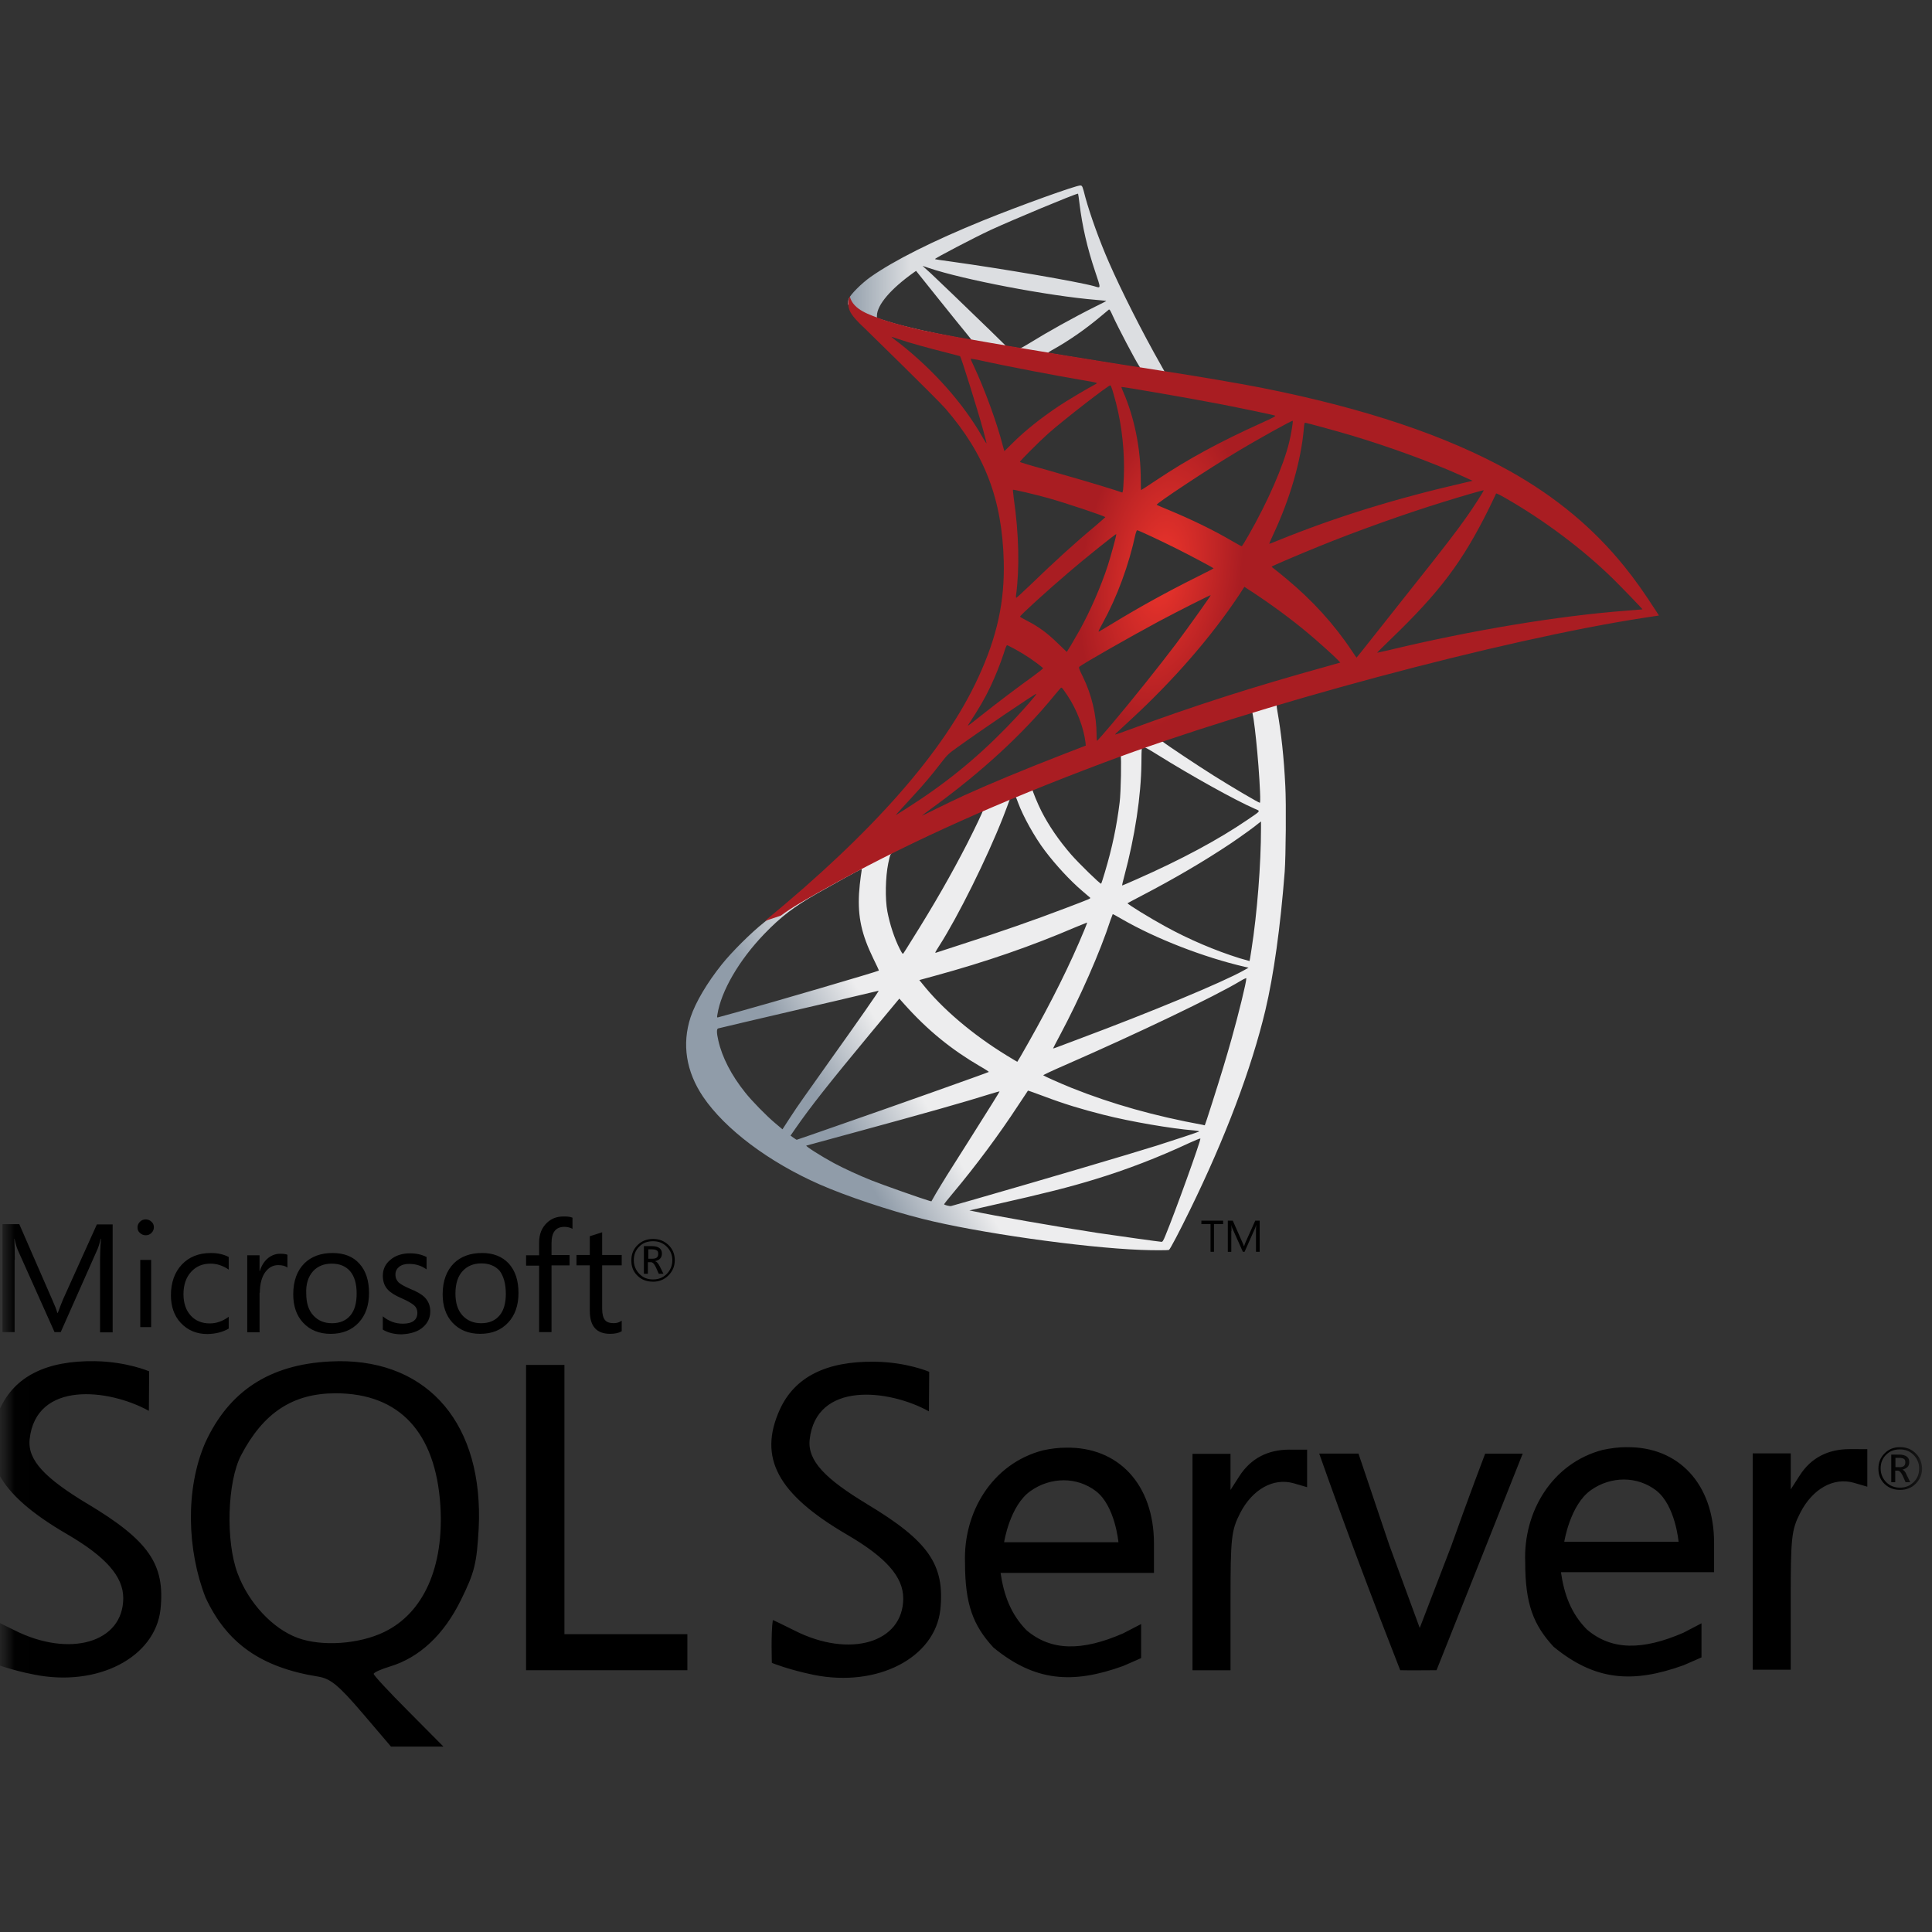
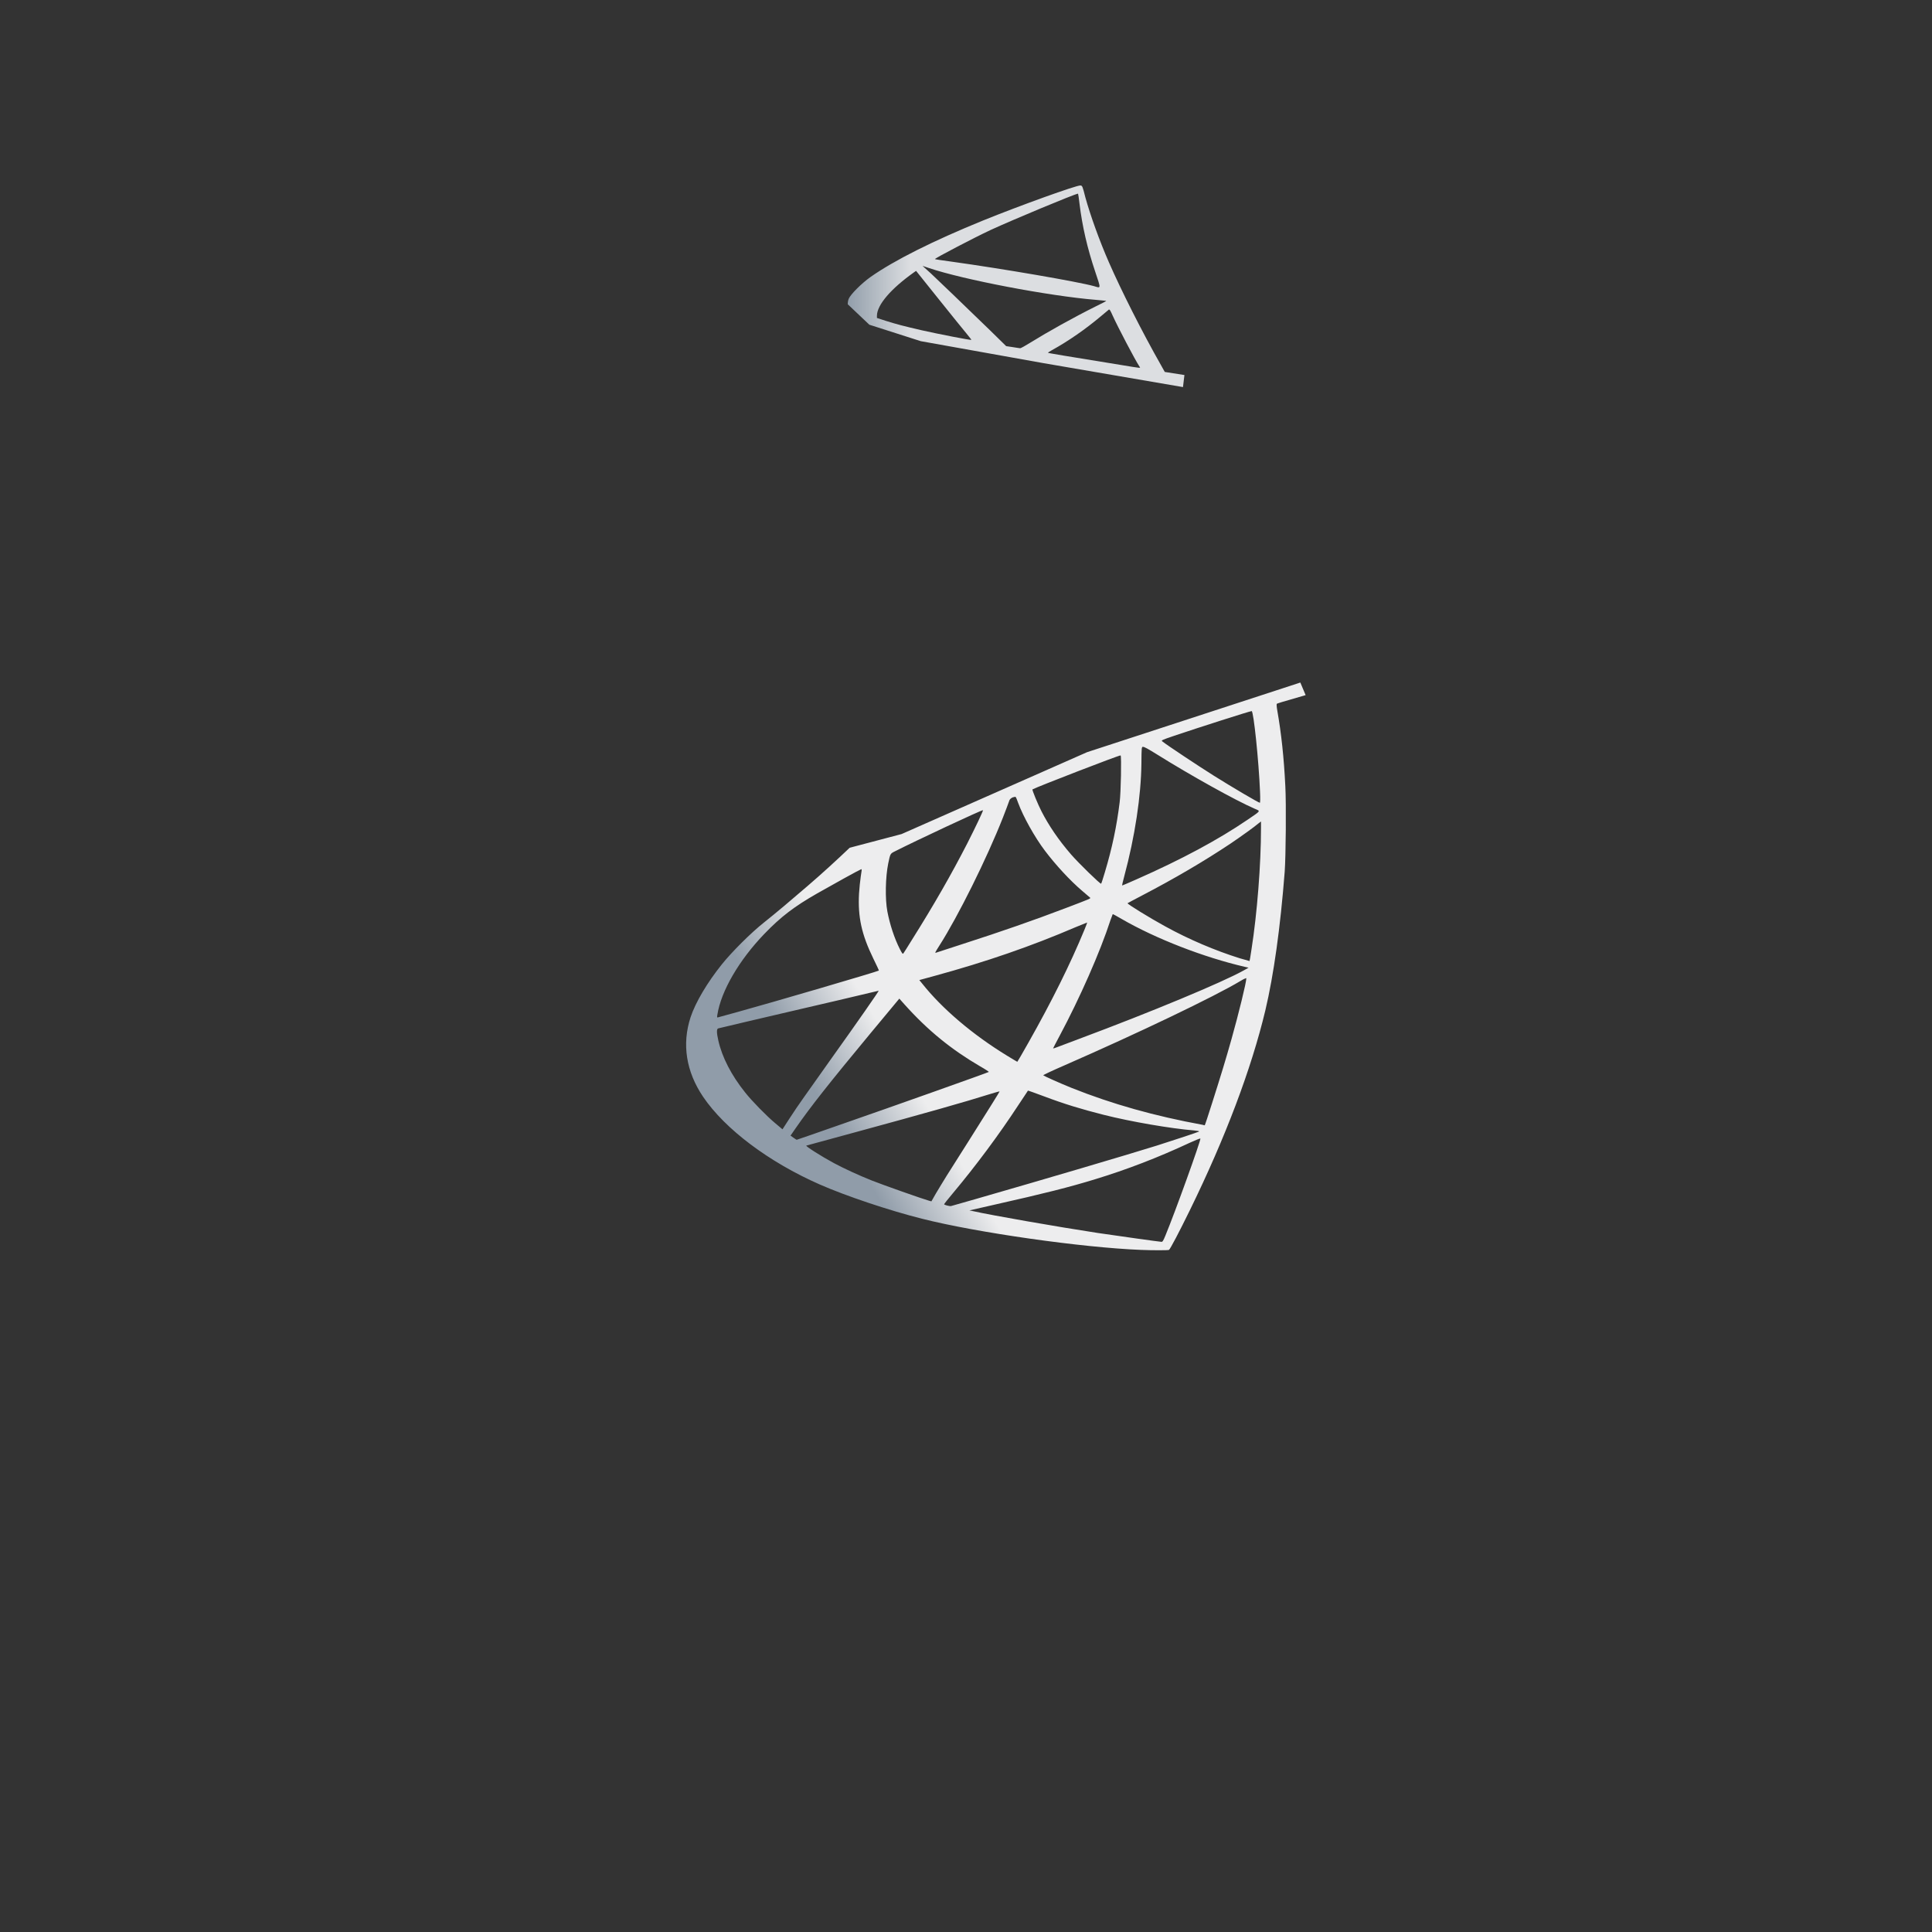
<svg xmlns="http://www.w3.org/2000/svg" width="68" height="68" viewBox="0 0 68 68" fill="none">
  <rect x="0" y="0" width="68" height="68" fill="#333333" stroke="none" />
  <mask id="mask0_1097_307" style="mask-type:luminance" maskUnits="userSpaceOnUse" x="0" y="0" width="68" height="68">
    <path d="M67.98 0.02H0.021V67.979H67.98V0.02Z" fill="white" />
  </mask>
  <g mask="url(#mask0_1097_307)">
    <mask id="mask1_1097_307" style="mask-type:luminance" maskUnits="userSpaceOnUse" x="-1" y="0" width="69" height="68">
      <path d="M67.652 0.02H-0.308V67.979H67.652V0.02Z" fill="white" />
    </mask>
    <g mask="url(#mask1_1097_307)">
      <path d="M45.767 24.023L38.262 26.474L31.733 29.356L29.906 29.838C29.441 30.281 28.953 30.729 28.425 31.183C27.847 31.682 27.308 32.136 26.894 32.465C26.434 32.828 25.754 33.508 25.408 33.94C24.891 34.586 24.483 35.273 24.307 35.8C23.995 36.753 24.148 37.718 24.75 38.608C25.521 39.743 27.058 40.9 28.851 41.689C29.764 42.091 31.302 42.608 32.459 42.897C34.382 43.385 38.103 43.912 40.151 43.992C40.565 44.009 41.121 44.009 41.144 43.992C41.189 43.963 41.507 43.356 41.876 42.602C43.135 40.032 44.043 37.621 44.536 35.562C44.831 34.314 45.064 32.652 45.217 30.683C45.257 30.133 45.273 28.29 45.239 27.666C45.188 26.644 45.098 25.816 44.956 25.005C44.933 24.886 44.928 24.778 44.939 24.772C44.962 24.755 45.03 24.733 45.954 24.466L45.767 24.023ZM44.054 25.028C44.122 25.028 44.304 26.769 44.349 27.87C44.36 28.102 44.355 28.255 44.343 28.255C44.298 28.255 43.385 27.717 42.732 27.308C42.165 26.951 41.087 26.236 40.917 26.1C40.86 26.06 40.866 26.054 41.331 25.896C42.12 25.629 43.992 25.028 44.054 25.028ZM40.231 26.287C40.282 26.287 40.412 26.361 40.724 26.554C41.893 27.285 43.481 28.17 44.162 28.465C44.372 28.556 44.394 28.522 43.912 28.851C42.88 29.555 41.592 30.247 40.015 30.944C39.737 31.069 39.504 31.166 39.499 31.166C39.487 31.166 39.521 31.024 39.567 30.854C39.947 29.441 40.162 28.012 40.174 26.866C40.179 26.298 40.179 26.298 40.231 26.281C40.219 26.287 40.225 26.287 40.231 26.287ZM39.442 26.588C39.476 26.622 39.453 27.892 39.408 28.238C39.306 29.067 39.147 29.838 38.886 30.706C38.824 30.916 38.767 31.092 38.756 31.103C38.733 31.131 37.956 30.371 37.7 30.076C37.258 29.566 36.912 29.055 36.657 28.556C36.526 28.301 36.322 27.802 36.339 27.785C36.43 27.722 39.419 26.565 39.442 26.588ZM35.732 28.046C35.738 28.046 35.743 28.046 35.749 28.051C35.76 28.062 35.8 28.153 35.834 28.255C36.016 28.749 36.424 29.475 36.776 29.94C37.162 30.451 37.666 30.995 38.086 31.353C38.222 31.466 38.347 31.574 38.364 31.591C38.398 31.625 38.41 31.619 37.485 31.971C36.413 32.38 35.244 32.788 33.905 33.219C33.586 33.322 33.266 33.426 32.947 33.531C32.896 33.548 32.913 33.52 33.06 33.287C33.724 32.249 34.734 30.212 35.301 28.772C35.397 28.522 35.494 28.272 35.511 28.216C35.533 28.136 35.562 28.108 35.636 28.068C35.675 28.057 35.715 28.046 35.732 28.046ZM34.598 28.516C34.614 28.528 34.325 29.135 34.042 29.691C33.491 30.763 32.89 31.818 32.084 33.1C31.948 33.321 31.818 33.526 31.801 33.548C31.773 33.588 31.761 33.577 31.67 33.401C31.477 33.021 31.319 32.533 31.233 32.084C31.148 31.642 31.165 30.87 31.262 30.394C31.336 30.042 31.33 30.048 31.5 29.963C32.226 29.594 34.575 28.494 34.598 28.516ZM44.383 28.913V29.152C44.383 30.417 44.247 32.153 44.048 33.418C44.014 33.639 43.986 33.82 43.98 33.826C43.98 33.826 43.816 33.781 43.623 33.724C42.772 33.457 41.847 33.066 41.013 32.606C40.463 32.306 39.663 31.812 39.686 31.79C39.691 31.784 39.93 31.659 40.208 31.512C41.32 30.933 42.386 30.309 43.311 29.691C43.657 29.458 44.179 29.084 44.292 28.982L44.383 28.913ZM30.314 30.593C30.337 30.593 30.331 30.638 30.297 30.842C30.275 30.99 30.246 31.262 30.235 31.449C30.19 32.277 30.326 32.89 30.734 33.73C30.848 33.962 30.939 34.155 30.933 34.161C30.893 34.195 27.138 35.295 25.958 35.619C25.606 35.715 25.3 35.8 25.277 35.806C25.237 35.817 25.232 35.812 25.249 35.715C25.379 34.881 26.015 33.792 26.899 32.873C27.489 32.26 27.96 31.903 28.766 31.443C29.345 31.114 30.235 30.621 30.303 30.598C30.303 30.593 30.309 30.593 30.314 30.593ZM39.164 32.175C39.17 32.17 39.306 32.243 39.47 32.34C40.684 33.043 42.375 33.696 43.816 34.03L43.946 34.059L43.765 34.161C43.01 34.581 40.531 35.613 37.995 36.56C37.627 36.696 37.264 36.833 37.196 36.861C37.127 36.889 37.065 36.906 37.065 36.901C37.065 36.895 37.167 36.696 37.298 36.453C38.007 35.125 38.721 33.508 39.085 32.385C39.13 32.277 39.158 32.181 39.164 32.175ZM38.262 32.47C38.268 32.476 38.222 32.595 38.166 32.731C37.672 33.928 37.025 35.233 36.197 36.697C35.987 37.071 35.811 37.372 35.806 37.372C35.8 37.372 35.63 37.27 35.426 37.145C34.223 36.407 33.157 35.5 32.459 34.62L32.357 34.495L32.873 34.354C34.722 33.849 36.294 33.304 37.854 32.635C38.075 32.544 38.257 32.47 38.262 32.47ZM43.867 34.427C43.873 34.558 43.583 35.727 43.345 36.572C43.146 37.281 42.976 37.837 42.664 38.818C42.528 39.249 42.409 39.607 42.403 39.607C42.398 39.607 42.364 39.601 42.33 39.59C40.645 39.283 39.136 38.858 37.718 38.291C37.32 38.132 36.753 37.876 36.719 37.848C36.708 37.837 37.048 37.678 37.479 37.491C40.06 36.362 42.738 35.08 43.657 34.529C43.765 34.461 43.85 34.427 43.867 34.427ZM30.927 34.87C30.939 34.881 30.218 35.919 29.208 37.332C28.857 37.825 28.448 38.404 28.295 38.62C28.142 38.835 27.909 39.175 27.779 39.38L27.541 39.748L27.285 39.533C26.985 39.283 26.463 38.75 26.23 38.455C25.742 37.848 25.413 37.207 25.283 36.623C25.22 36.35 25.22 36.214 25.277 36.197C25.362 36.175 26.877 35.817 28.295 35.488C29.084 35.307 29.997 35.091 30.326 35.012C30.655 34.932 30.922 34.87 30.927 34.87ZM31.653 35.148L31.835 35.352C32.652 36.265 33.486 36.941 34.495 37.53C34.677 37.633 34.813 37.723 34.802 37.729C34.762 37.757 31.296 38.988 29.691 39.544C28.789 39.862 28.045 40.117 28.04 40.117C28.034 40.117 27.983 40.083 27.926 40.043L27.824 39.97L27.989 39.731C28.522 38.96 29.191 38.115 30.649 36.356L31.653 35.148ZM36.18 38.387C36.186 38.381 36.435 38.472 36.742 38.586C37.479 38.864 38.063 39.039 38.846 39.238C39.811 39.482 41.206 39.72 42.029 39.788C42.154 39.8 42.222 39.811 42.199 39.828C42.159 39.851 41.325 40.129 40.713 40.322C39.737 40.628 36.759 41.507 34.331 42.205C33.883 42.335 33.497 42.443 33.474 42.449C33.418 42.46 33.23 42.409 33.23 42.386C33.23 42.375 33.367 42.199 33.531 42.006C34.348 41.031 35.159 39.941 35.834 38.909C36.021 38.625 36.18 38.393 36.18 38.387ZM35.182 38.415C35.187 38.421 34.785 39.068 34.081 40.18C33.781 40.65 33.446 41.184 33.327 41.371C33.213 41.552 33.043 41.836 32.947 41.995L32.782 42.284L32.697 42.261C32.493 42.205 31.058 41.7 30.677 41.547C30.207 41.359 29.719 41.133 29.356 40.94C28.902 40.696 28.335 40.333 28.38 40.321C28.391 40.316 29.169 40.106 30.105 39.851C32.589 39.175 33.968 38.784 34.87 38.5C35.034 38.449 35.176 38.41 35.182 38.415ZM42.244 40.072H42.25C42.273 40.129 41.354 42.681 41.019 43.487C40.945 43.668 40.917 43.714 40.877 43.708C40.781 43.702 39.448 43.515 38.636 43.396C37.224 43.181 34.853 42.766 34.257 42.63L34.121 42.602L34.966 42.409C36.782 42.001 37.655 41.779 38.54 41.507C39.658 41.167 40.764 40.741 41.881 40.219C42.057 40.14 42.205 40.077 42.244 40.072Z" fill="url(#paint0_linear_1097_307)" />
      <path d="M38.029 6.528C37.905 6.511 35.891 7.237 34.592 7.764C32.839 8.479 31.477 9.16 30.638 9.75C30.326 9.971 29.934 10.363 29.872 10.516C29.849 10.572 29.838 10.64 29.838 10.709L30.598 11.429L32.408 12.008L36.713 12.779L41.637 13.624L41.688 13.199C41.671 13.199 41.66 13.193 41.643 13.193L40.996 13.091L40.866 12.858C40.196 11.679 39.459 10.215 39.028 9.228C38.693 8.462 38.376 7.577 38.2 6.942C38.103 6.556 38.092 6.533 38.029 6.528ZM37.938 6.817H37.944C37.95 6.823 37.973 6.982 37.995 7.169C38.092 7.963 38.268 8.729 38.546 9.557C38.755 10.181 38.755 10.147 38.512 10.073C37.933 9.914 35.34 9.466 33.463 9.205C33.162 9.166 32.907 9.126 32.907 9.12C32.884 9.098 34.263 8.377 34.87 8.093C35.647 7.736 37.78 6.845 37.938 6.817ZM32.47 9.358L32.691 9.432C33.894 9.841 36.917 10.419 38.585 10.555C38.772 10.572 38.931 10.589 38.937 10.589C38.943 10.595 38.784 10.68 38.58 10.777C37.774 11.179 36.889 11.673 36.276 12.053C36.095 12.166 35.93 12.257 35.908 12.257C35.885 12.257 35.766 12.235 35.641 12.217L35.414 12.183L34.847 11.627C33.849 10.658 33.066 9.909 32.765 9.625L32.47 9.358ZM32.243 9.534L33.043 10.533C33.48 11.083 33.922 11.622 34.019 11.741C34.115 11.86 34.195 11.957 34.189 11.962C34.166 11.979 33.032 11.758 32.43 11.622C31.812 11.48 31.557 11.412 31.177 11.293L30.865 11.191V11.111C30.87 10.731 31.353 10.164 32.169 9.585L32.243 9.534ZM39.039 10.896C39.062 10.896 39.09 10.947 39.158 11.1C39.351 11.525 39.953 12.671 40.1 12.893C40.145 12.966 40.225 12.972 39.425 12.841C37.502 12.529 36.883 12.427 36.883 12.416C36.883 12.41 36.94 12.371 37.014 12.331C37.61 12.002 38.211 11.582 38.744 11.134C38.875 11.026 38.994 10.924 39.016 10.907C39.022 10.896 39.033 10.89 39.039 10.896Z" fill="url(#paint1_linear_1097_307)" />
-       <path d="M29.911 10.438C29.911 10.438 29.787 10.636 29.906 10.931C29.98 11.113 30.195 11.334 30.439 11.561C30.439 11.561 32.963 14.023 33.27 14.374C34.665 15.986 35.272 17.574 35.329 19.764C35.363 21.171 35.096 22.407 34.433 23.842C33.253 26.418 30.762 29.26 26.922 32.414L27.484 32.227C27.847 31.954 28.34 31.665 29.497 31.03C32.169 29.566 35.176 28.222 38.863 26.838C44.173 24.841 52.903 22.503 57.873 21.743L58.389 21.664L58.309 21.539C57.856 20.836 57.544 20.399 57.169 19.934C56.08 18.584 54.758 17.489 53.142 16.581C50.918 15.339 48.041 14.369 44.4 13.648C43.713 13.512 42.204 13.251 40.979 13.064C38.381 12.661 36.702 12.383 34.852 12.066C34.189 11.952 33.196 11.782 32.538 11.64C32.198 11.566 31.545 11.413 31.035 11.238C30.626 11.079 30.036 10.92 29.911 10.438ZM31.375 11.856C31.381 11.85 31.471 11.884 31.591 11.924C31.806 11.998 32.084 12.083 32.413 12.173C32.662 12.242 32.912 12.308 33.162 12.372C33.502 12.457 33.786 12.536 33.792 12.536C33.831 12.576 34.404 14.408 34.597 15.112C34.671 15.379 34.728 15.605 34.722 15.605C34.716 15.611 34.654 15.515 34.58 15.384C33.916 14.216 32.867 13.03 31.653 12.077C31.494 11.963 31.375 11.861 31.375 11.856ZM34.166 12.627C34.194 12.627 34.319 12.644 34.472 12.678C35.437 12.894 37.167 13.223 38.273 13.41C38.46 13.438 38.608 13.473 38.608 13.484C38.608 13.495 38.54 13.535 38.455 13.58C38.267 13.677 37.513 14.125 37.263 14.295C36.634 14.715 36.066 15.169 35.658 15.577C35.493 15.742 35.352 15.878 35.352 15.878C35.352 15.878 35.318 15.781 35.289 15.662C35.085 14.874 34.66 13.705 34.274 12.883C34.211 12.752 34.16 12.633 34.16 12.622C34.16 12.633 34.16 12.627 34.166 12.627ZM39.079 13.563C39.113 13.575 39.169 13.768 39.283 14.193C39.493 15.015 39.589 15.934 39.555 16.791C39.544 17.029 39.532 17.25 39.521 17.279L39.504 17.336L39.209 17.239C38.602 17.046 37.615 16.757 36.77 16.519C36.288 16.388 35.896 16.269 35.896 16.258C35.896 16.224 36.6 15.52 36.9 15.254C37.473 14.749 39.028 13.546 39.079 13.563ZM39.47 13.62C39.487 13.603 41.819 14.006 42.88 14.21C43.668 14.363 44.814 14.601 44.882 14.63C44.916 14.641 44.797 14.709 44.417 14.879C42.919 15.554 41.807 16.161 40.701 16.899C40.412 17.092 40.168 17.25 40.162 17.25C40.157 17.25 40.151 17.086 40.151 16.887C40.151 15.81 39.935 14.72 39.538 13.802C39.498 13.711 39.464 13.626 39.47 13.62ZM45.5 14.811C45.517 14.828 45.444 15.288 45.376 15.56C45.171 16.405 44.621 17.659 43.946 18.839C43.827 19.049 43.719 19.219 43.708 19.225C43.696 19.23 43.543 19.145 43.367 19.043C42.709 18.657 41.961 18.294 41.144 17.954C40.917 17.858 40.718 17.778 40.712 17.767C40.673 17.733 42.499 16.524 43.464 15.946C44.23 15.481 45.478 14.789 45.5 14.811ZM45.931 14.879C45.983 14.879 47.015 15.163 47.554 15.322C48.887 15.719 50.419 16.28 51.417 16.734L51.831 16.922L51.542 16.99C49.102 17.551 47.015 18.198 45.001 19.015C44.837 19.083 44.689 19.14 44.678 19.14C44.666 19.14 44.723 19.009 44.797 18.85C45.404 17.563 45.795 16.218 45.892 15.072C45.897 14.964 45.914 14.879 45.931 14.879ZM35.652 17.239C35.669 17.222 36.458 17.409 36.883 17.528C37.53 17.71 38.903 18.169 38.903 18.204C38.903 18.209 38.75 18.34 38.568 18.499C37.825 19.117 37.11 19.769 36.254 20.598C35.998 20.841 35.783 21.04 35.772 21.04C35.76 21.04 35.755 21.006 35.76 20.96C35.891 20.008 35.862 18.782 35.681 17.54C35.664 17.381 35.647 17.245 35.652 17.239ZM52.223 17.256C52.234 17.268 51.859 17.858 51.621 18.192C51.281 18.68 50.782 19.327 49.653 20.745C49.057 21.494 48.388 22.339 48.166 22.623C47.94 22.906 47.752 23.145 47.747 23.145C47.741 23.145 47.667 23.043 47.588 22.918C46.953 21.965 46.192 21.131 45.29 20.382C45.12 20.24 44.933 20.087 44.871 20.041C44.808 19.996 44.757 19.951 44.757 19.945C44.757 19.928 45.721 19.514 46.453 19.219C47.735 18.697 49.482 18.073 50.793 17.67C51.479 17.455 52.211 17.245 52.223 17.256ZM52.659 17.37C52.682 17.364 52.818 17.432 52.983 17.528C54.361 18.317 55.711 19.332 56.778 20.376C57.078 20.671 57.822 21.443 57.81 21.448C57.81 21.448 57.549 21.471 57.243 21.494C54.855 21.675 51.797 22.18 48.859 22.889C48.66 22.935 48.484 22.974 48.473 22.974C48.462 22.974 48.683 22.753 48.961 22.486C50.685 20.824 51.474 19.775 52.404 17.903C52.535 17.625 52.648 17.387 52.659 17.37C52.654 17.37 52.654 17.37 52.659 17.37ZM40.026 18.663C40.105 18.68 40.843 19.026 41.399 19.304C41.909 19.559 42.675 19.968 42.715 20.002C42.721 20.008 42.448 20.149 42.114 20.314C41.047 20.847 40.134 21.352 39.181 21.93C38.908 22.095 38.682 22.231 38.676 22.231C38.653 22.231 38.659 22.209 38.812 21.93C39.323 21 39.731 19.888 39.964 18.805C39.986 18.72 40.009 18.663 40.026 18.663ZM39.288 18.799C39.306 18.816 39.113 19.514 38.994 19.894C38.761 20.614 38.37 21.517 37.99 22.197C37.899 22.356 37.763 22.589 37.689 22.719L37.547 22.946L37.229 22.64C36.861 22.282 36.56 22.061 36.174 21.862C36.021 21.783 35.902 21.715 35.902 21.704C35.902 21.658 36.872 20.779 37.615 20.144C38.148 19.684 39.272 18.782 39.288 18.799ZM43.798 20.654L44.077 20.836C44.712 21.25 45.461 21.8 46.034 22.282C46.357 22.549 46.981 23.11 47.106 23.247L47.174 23.32L46.714 23.451C44.116 24.171 42.108 24.812 39.765 25.675C39.504 25.771 39.283 25.851 39.266 25.851C39.232 25.851 39.203 25.879 39.788 25.34C41.285 23.962 42.613 22.441 43.6 20.96L43.798 20.654ZM42.613 20.949C42.624 20.96 41.847 22.055 41.382 22.674C40.826 23.411 39.839 24.648 39.158 25.453C38.874 25.788 38.631 26.066 38.619 26.072C38.602 26.077 38.596 25.992 38.596 25.862C38.596 25.175 38.421 24.444 38.114 23.82C37.984 23.559 37.961 23.496 37.99 23.468C38.097 23.371 39.748 22.43 40.792 21.868C41.495 21.494 42.596 20.938 42.613 20.949ZM35.442 22.708C35.459 22.708 35.59 22.776 35.737 22.855C36.1 23.054 36.424 23.275 36.713 23.513C36.724 23.525 36.577 23.644 36.384 23.785C35.845 24.171 35.028 24.79 34.552 25.17C34.053 25.567 34.036 25.578 34.092 25.493C34.467 24.92 34.654 24.597 34.853 24.183C35.028 23.814 35.204 23.377 35.329 22.997C35.374 22.833 35.431 22.708 35.442 22.708ZM37.354 24.205C37.383 24.2 37.417 24.251 37.57 24.478C37.893 24.96 38.143 25.607 38.205 26.128L38.216 26.242L37.439 26.543C36.049 27.081 34.767 27.615 33.899 28.012C33.656 28.125 33.23 28.329 32.952 28.466C32.674 28.607 32.447 28.715 32.447 28.71C32.447 28.704 32.623 28.573 32.839 28.415C34.535 27.184 36.004 25.834 37.105 24.483C37.224 24.341 37.332 24.211 37.343 24.205L37.354 24.205ZM36.475 24.421C36.498 24.444 35.851 25.175 35.408 25.623C34.314 26.741 33.23 27.615 31.886 28.466C31.715 28.573 31.562 28.67 31.545 28.681C31.506 28.704 31.557 28.647 32.147 28.006C32.521 27.603 32.805 27.263 33.128 26.843C33.343 26.565 33.383 26.526 33.695 26.304C34.529 25.703 36.452 24.398 36.475 24.421Z" fill="url(#paint2_radial_1097_307)" />
-       <path d="M11.91 47.91C11.805 47.91 11.701 47.92 11.597 47.92C9.483 48.032 8.058 48.963 7.224 50.779C6.511 52.422 6.589 54.569 7.232 56.222C7.98 57.838 9.188 58.69 11.205 59.012C11.632 59.082 11.918 59.316 12.744 60.281L13.761 61.473H15.606L14.379 60.236C13.701 59.558 13.153 58.968 13.153 58.916C13.153 58.864 13.412 58.751 13.726 58.655C14.761 58.342 15.621 57.542 16.222 56.317C16.708 55.333 16.778 55.029 16.848 53.805C17.03 50.161 15.109 47.883 11.91 47.909L11.91 47.91ZM13.527 57.439C12.63 57.873 11.327 57.96 10.476 57.648C9.597 57.325 8.746 56.412 8.363 55.378C7.937 54.248 7.998 52.162 8.484 51.223C9.267 49.727 10.302 49.039 11.814 49.039C14.057 49.039 15.334 50.413 15.5 52.995C15.632 55.151 14.91 56.768 13.528 57.438L13.527 57.439ZM45.388 51.022C44.615 51.022 44.022 51.336 43.623 51.953L43.31 52.441V51.171H41.972V58.788H43.31V56.353C43.31 54.127 43.337 53.867 43.648 53.258C44.077 52.422 44.815 52.005 45.528 52.205L46.006 52.344V51.024H45.388V51.022ZM37.522 50.953C37.26 50.953 36.982 50.987 36.705 51.048C34.913 51.517 33.903 53.232 33.965 54.996C33.965 56.474 34.252 57.212 34.965 57.987C36.425 59.185 37.746 59.281 39.529 58.638C39.833 58.509 40.164 58.359 40.164 58.359V57.161L39.529 57.49C38.086 58.118 37 58.118 36.129 57.378C35.574 56.813 35.33 56.135 35.217 55.361H40.616V54.334C40.616 52.241 39.356 50.919 37.521 50.953H37.522ZM35.339 54.292C35.339 54.292 35.538 52.986 36.278 52.474C36.634 52.223 37.043 52.101 37.442 52.101C37.843 52.101 38.243 52.231 38.573 52.483C39.251 53.004 39.365 54.282 39.365 54.282H35.339L35.339 54.292ZM3.06 52.919C1.608 52.039 0.964 51.405 1.043 50.657C1.268 48.589 3.824 48.875 5.24 49.657L5.25 48.266C5.25 48.266 4.467 47.927 3.346 47.909C1.625 47.883 0.512 48.447 -0.009 49.596C-0.775 51.291 -0.097 52.569 2.354 53.994C3.73 54.795 4.338 55.49 4.338 56.248C4.338 57.813 2.451 58.359 0.504 57.377C0.103 57.178 -0.236 57.011 -0.254 57.011C-0.324 57.455 -0.288 58.517 -0.288 58.517C-0.288 58.517 0.31 58.768 1.208 58.941C3.433 59.385 5.458 58.341 5.649 56.646C5.816 55.055 5.24 54.221 3.06 52.917L3.06 52.919ZM57.238 50.935C56.977 50.935 56.7 50.971 56.411 51.031C54.621 51.5 53.613 53.215 53.682 54.979C53.682 56.455 53.968 57.187 54.681 57.96C56.142 59.16 57.463 59.256 59.254 58.612C59.557 58.483 59.887 58.335 59.887 58.335V57.135L59.253 57.466C57.808 58.092 56.721 58.092 55.853 57.352C55.295 56.788 55.053 56.118 54.94 55.335H60.33V54.308C60.33 52.225 59.07 50.902 57.235 50.937L57.238 50.935ZM55.055 54.275C55.055 54.275 55.256 52.97 55.995 52.448C56.35 52.196 56.759 52.074 57.158 52.074C57.557 52.074 57.959 52.204 58.289 52.457C58.967 52.978 59.081 54.266 59.081 54.266H55.056L55.055 54.275ZM30.513 52.936C29.062 52.058 28.42 51.422 28.497 50.674C28.723 48.605 31.279 48.892 32.695 49.674L32.705 48.283C32.705 48.283 31.922 47.944 30.8 47.928C29.08 47.902 27.967 48.466 27.445 49.615C26.68 51.309 27.367 52.587 29.81 54.013C31.183 54.813 31.791 55.499 31.791 56.256C31.791 57.822 29.905 58.377 27.958 57.386C27.559 57.187 27.221 57.022 27.201 57.022C27.131 57.466 27.167 58.528 27.167 58.528C27.167 58.528 27.758 58.77 28.652 58.952C30.879 59.397 32.905 58.354 33.096 56.659C33.261 55.076 32.687 54.242 30.513 52.937V52.936ZM65.105 51.004C64.332 51.004 63.733 51.318 63.341 51.936L63.028 52.422V51.154H61.689V58.769H63.027V56.334C63.027 54.109 63.053 53.848 63.366 53.24C63.794 52.405 64.532 51.987 65.245 52.188L65.723 52.327V51.005L65.105 51.004ZM19.866 52.892V48.04H18.516V58.786H24.193V57.517H19.866L19.866 52.892ZM51.083 54.404L49.97 57.299L48.901 54.388L47.814 51.162H46.432C47.327 53.7 48.301 56.282 49.283 58.786C49.709 58.796 50.136 58.786 50.561 58.786L52.064 55.013L53.594 51.163H52.273C52.273 51.163 51.69 52.692 51.082 54.405L51.083 54.404ZM22.976 45.112C23.194 45.112 23.375 45.042 23.525 44.893C23.672 44.745 23.75 44.572 23.75 44.355C23.75 44.137 23.672 43.956 23.525 43.816C23.375 43.677 23.203 43.607 22.986 43.607C22.767 43.607 22.585 43.677 22.438 43.824C22.288 43.972 22.221 44.153 22.221 44.363C22.221 44.582 22.29 44.763 22.438 44.901C22.578 45.041 22.759 45.11 22.976 45.11V45.112ZM22.498 43.876C22.627 43.746 22.785 43.687 22.986 43.687C23.176 43.687 23.333 43.746 23.465 43.876C23.595 44.006 23.664 44.163 23.664 44.355C23.664 44.546 23.595 44.712 23.465 44.841C23.333 44.971 23.176 45.032 22.986 45.032C22.794 45.032 22.637 44.973 22.508 44.841C22.378 44.712 22.308 44.546 22.308 44.355C22.308 44.163 22.368 44.006 22.498 43.876ZM22.82 44.424H22.907C22.969 44.424 23.03 44.484 23.082 44.598L23.187 44.833H23.351L23.222 44.572C23.169 44.467 23.117 44.406 23.056 44.389C23.133 44.371 23.194 44.346 23.238 44.294C23.281 44.249 23.297 44.188 23.297 44.119C23.297 44.039 23.272 43.98 23.22 43.936C23.16 43.886 23.064 43.859 22.94 43.859H22.663V44.833H22.803V44.424L22.82 44.424ZM22.82 43.972H22.941C23.029 43.972 23.091 43.99 23.125 44.016C23.158 44.041 23.167 44.075 23.167 44.137C23.167 44.25 23.097 44.303 22.967 44.303H22.818V43.972H22.82ZM0.521 44.338C0.521 43.999 0.511 43.746 0.503 43.598H0.511C0.546 43.773 0.589 43.904 0.624 43.991L1.92 46.886H2.137L3.433 43.965C3.468 43.885 3.503 43.765 3.546 43.599H3.556C3.53 43.888 3.521 44.139 3.521 44.34V46.895H3.965V43.096H3.409L2.217 45.738C2.173 45.843 2.112 46 2.035 46.207H2.017C1.991 46.104 1.93 45.948 1.843 45.756L0.679 43.087H0.088V46.886H0.514V44.34L0.521 44.338ZM4.937 44.345H5.32V46.71H4.937V44.345ZM5.128 43.477C5.208 43.477 5.276 43.45 5.328 43.398C5.381 43.346 5.416 43.278 5.416 43.198C5.416 43.12 5.39 43.05 5.329 42.999C5.275 42.946 5.206 42.919 5.127 42.919C5.05 42.919 4.98 42.946 4.928 42.999C4.875 43.05 4.84 43.12 4.84 43.198C4.84 43.285 4.867 43.346 4.928 43.398C4.988 43.45 5.051 43.477 5.128 43.477ZM8.05 46.762V46.346C7.84 46.502 7.615 46.58 7.382 46.58C7.103 46.58 6.876 46.484 6.711 46.301C6.546 46.119 6.458 45.867 6.458 45.553C6.458 45.224 6.546 44.963 6.728 44.763C6.902 44.572 7.128 44.476 7.406 44.476C7.632 44.476 7.849 44.546 8.05 44.686V44.242C7.867 44.146 7.659 44.102 7.424 44.102C6.989 44.102 6.65 44.242 6.397 44.511C6.145 44.781 6.016 45.146 6.016 45.588C6.016 45.981 6.128 46.311 6.363 46.563C6.607 46.822 6.919 46.954 7.302 46.954C7.598 46.946 7.84 46.884 8.05 46.762ZM9.145 45.501C9.145 45.189 9.215 44.937 9.345 44.763C9.466 44.607 9.614 44.528 9.788 44.528C9.936 44.528 10.04 44.555 10.117 44.616V44.163C10.057 44.137 9.971 44.128 9.858 44.128C9.702 44.128 9.562 44.181 9.439 44.278C9.31 44.38 9.206 44.537 9.145 44.736H9.135V44.181H8.702V46.893H9.136V45.501H9.145ZM11.641 46.947C12.05 46.947 12.379 46.815 12.623 46.554C12.866 46.295 12.988 45.946 12.988 45.511C12.988 45.067 12.876 44.728 12.649 44.476C12.423 44.224 12.11 44.102 11.701 44.102C11.293 44.102 10.964 44.224 10.719 44.459C10.458 44.718 10.321 45.084 10.321 45.554C10.321 45.963 10.432 46.302 10.668 46.554C10.911 46.815 11.233 46.947 11.641 46.947ZM11.023 44.737C11.188 44.563 11.405 44.476 11.675 44.476C11.954 44.476 12.163 44.563 12.319 44.737C12.475 44.92 12.553 45.18 12.553 45.528C12.553 45.859 12.483 46.119 12.336 46.294C12.188 46.476 11.971 46.573 11.684 46.573C11.404 46.573 11.188 46.476 11.023 46.294C10.858 46.11 10.779 45.859 10.779 45.528C10.762 45.199 10.849 44.93 11.023 44.737ZM14.891 46.71C15.056 46.563 15.144 46.382 15.144 46.154C15.144 45.955 15.074 45.789 14.945 45.659C14.839 45.554 14.676 45.459 14.439 45.364C14.23 45.276 14.1 45.198 14.03 45.137C13.961 45.067 13.918 44.981 13.918 44.858C13.918 44.745 13.962 44.659 14.047 44.589C14.135 44.519 14.247 44.485 14.396 44.485C14.631 44.485 14.831 44.547 15.014 44.678V44.243C14.839 44.155 14.649 44.113 14.431 44.113C14.152 44.113 13.917 44.19 13.743 44.339C13.561 44.486 13.474 44.678 13.474 44.903C13.474 45.102 13.534 45.268 13.648 45.389C13.743 45.493 13.907 45.599 14.134 45.694C14.351 45.789 14.499 45.876 14.578 45.946C14.655 46.016 14.69 46.102 14.69 46.205C14.69 46.458 14.517 46.589 14.178 46.589C13.917 46.589 13.682 46.503 13.473 46.33V46.798C13.662 46.912 13.89 46.964 14.141 46.964C14.463 46.947 14.715 46.868 14.889 46.711L14.891 46.71ZM16.961 44.102C16.552 44.102 16.223 44.224 15.979 44.459C15.719 44.719 15.58 45.084 15.58 45.554C15.58 45.963 15.693 46.302 15.927 46.554C16.171 46.815 16.492 46.946 16.901 46.946C17.32 46.946 17.639 46.814 17.883 46.553C18.127 46.294 18.249 45.945 18.249 45.51C18.249 45.066 18.135 44.727 17.91 44.475C17.674 44.223 17.361 44.101 16.962 44.101L16.961 44.102ZM17.804 45.528C17.804 45.859 17.734 46.119 17.587 46.294C17.439 46.476 17.222 46.573 16.935 46.573C16.655 46.573 16.439 46.476 16.273 46.294C16.109 46.11 16.03 45.859 16.03 45.528C16.03 45.179 16.117 44.91 16.292 44.728C16.456 44.555 16.673 44.467 16.944 44.467C17.213 44.467 17.429 44.555 17.586 44.728C17.725 44.92 17.803 45.18 17.803 45.528H17.804ZM18.979 46.885H19.412V44.537H20.047V44.172H19.412V43.753C19.412 43.373 19.56 43.181 19.865 43.181C19.967 43.181 20.072 43.207 20.15 43.251V42.859C20.072 42.824 19.967 42.816 19.837 42.816C19.602 42.816 19.411 42.886 19.255 43.034C19.072 43.207 18.975 43.432 18.975 43.738V44.182H18.517V44.547H18.975V46.886L18.979 46.885ZM20.76 46.145C20.76 46.676 20.994 46.946 21.473 46.946C21.646 46.946 21.777 46.918 21.882 46.856V46.483C21.802 46.543 21.707 46.571 21.602 46.571C21.455 46.571 21.351 46.536 21.29 46.457C21.229 46.38 21.194 46.248 21.194 46.066V44.536H21.882V44.171H21.194V43.372C21.044 43.423 20.898 43.467 20.759 43.511V44.171H20.29V44.536H20.759V46.144L20.76 46.145ZM67.418 51.144C67.271 51.004 67.096 50.935 66.88 50.935C66.661 50.935 66.479 51.004 66.332 51.154C66.184 51.3 66.114 51.483 66.114 51.692C66.114 51.91 66.184 52.091 66.331 52.231C66.478 52.37 66.659 52.44 66.879 52.44C67.095 52.44 67.278 52.37 67.427 52.223C67.574 52.073 67.652 51.901 67.652 51.684C67.644 51.465 67.565 51.283 67.417 51.144L67.418 51.144ZM67.349 52.171C67.219 52.3 67.061 52.36 66.87 52.36C66.681 52.36 66.523 52.3 66.391 52.171C66.262 52.039 66.192 51.875 66.192 51.682C66.192 51.493 66.252 51.335 66.383 51.204C66.513 51.074 66.67 51.014 66.87 51.014C67.059 51.014 67.217 51.074 67.349 51.204C67.478 51.335 67.548 51.493 67.548 51.682C67.548 51.884 67.488 52.039 67.349 52.171ZM66.958 51.727C67.035 51.709 67.097 51.674 67.14 51.632C67.184 51.587 67.2 51.526 67.2 51.456C67.2 51.378 67.175 51.316 67.122 51.274C67.062 51.224 66.966 51.197 66.843 51.197H66.566V52.17H66.706V51.761H66.792C66.852 51.761 66.912 51.821 66.966 51.934L67.07 52.169H67.235L67.106 51.907C67.061 51.794 67.009 51.742 66.956 51.725L66.958 51.727ZM66.862 51.639H66.713V51.311H66.835C66.922 51.311 66.983 51.326 67.018 51.353C67.052 51.379 67.061 51.413 67.061 51.475C67.061 51.588 66.992 51.639 66.862 51.639ZM42.607 44.059H42.728V43.085H43.05V42.964H42.285V43.085H42.607L42.607 44.059ZM43.344 43.328C43.344 43.233 43.344 43.155 43.337 43.111C43.346 43.163 43.363 43.198 43.371 43.224L43.745 44.059H43.805L44.18 43.216C44.19 43.19 44.198 43.156 44.215 43.111C44.207 43.198 44.207 43.268 44.207 43.321V44.059H44.337V42.964H44.18L43.841 43.719C43.833 43.746 43.806 43.799 43.789 43.859H43.779C43.772 43.824 43.754 43.789 43.729 43.73L43.39 42.964H43.215V44.061H43.337V43.329L43.344 43.328Z" fill="black" />
    </g>
  </g>
  <defs>
    <linearGradient id="paint0_linear_1097_307" x1="29.796" y1="40.297" x2="32.51" y2="38.694" gradientUnits="userSpaceOnUse">
      <stop stop-color="#909CA9" />
      <stop offset="1" stop-color="#EDEDEE" />
    </linearGradient>
    <linearGradient id="paint1_linear_1097_307" x1="29.858" y1="10.065" x2="32.041" y2="10.065" gradientUnits="userSpaceOnUse">
      <stop stop-color="#939FAB" />
      <stop offset="1" stop-color="#DCDEE1" />
    </linearGradient>
    <radialGradient id="paint2_radial_1097_307" cx="0" cy="0" r="1" gradientUnits="userSpaceOnUse" gradientTransform="translate(40.876 20.081) rotate(-171.457) scale(2.815 5.632)">
      <stop stop-color="#EE352C" />
      <stop offset="1" stop-color="#A91D22" />
    </radialGradient>
  </defs>
</svg>